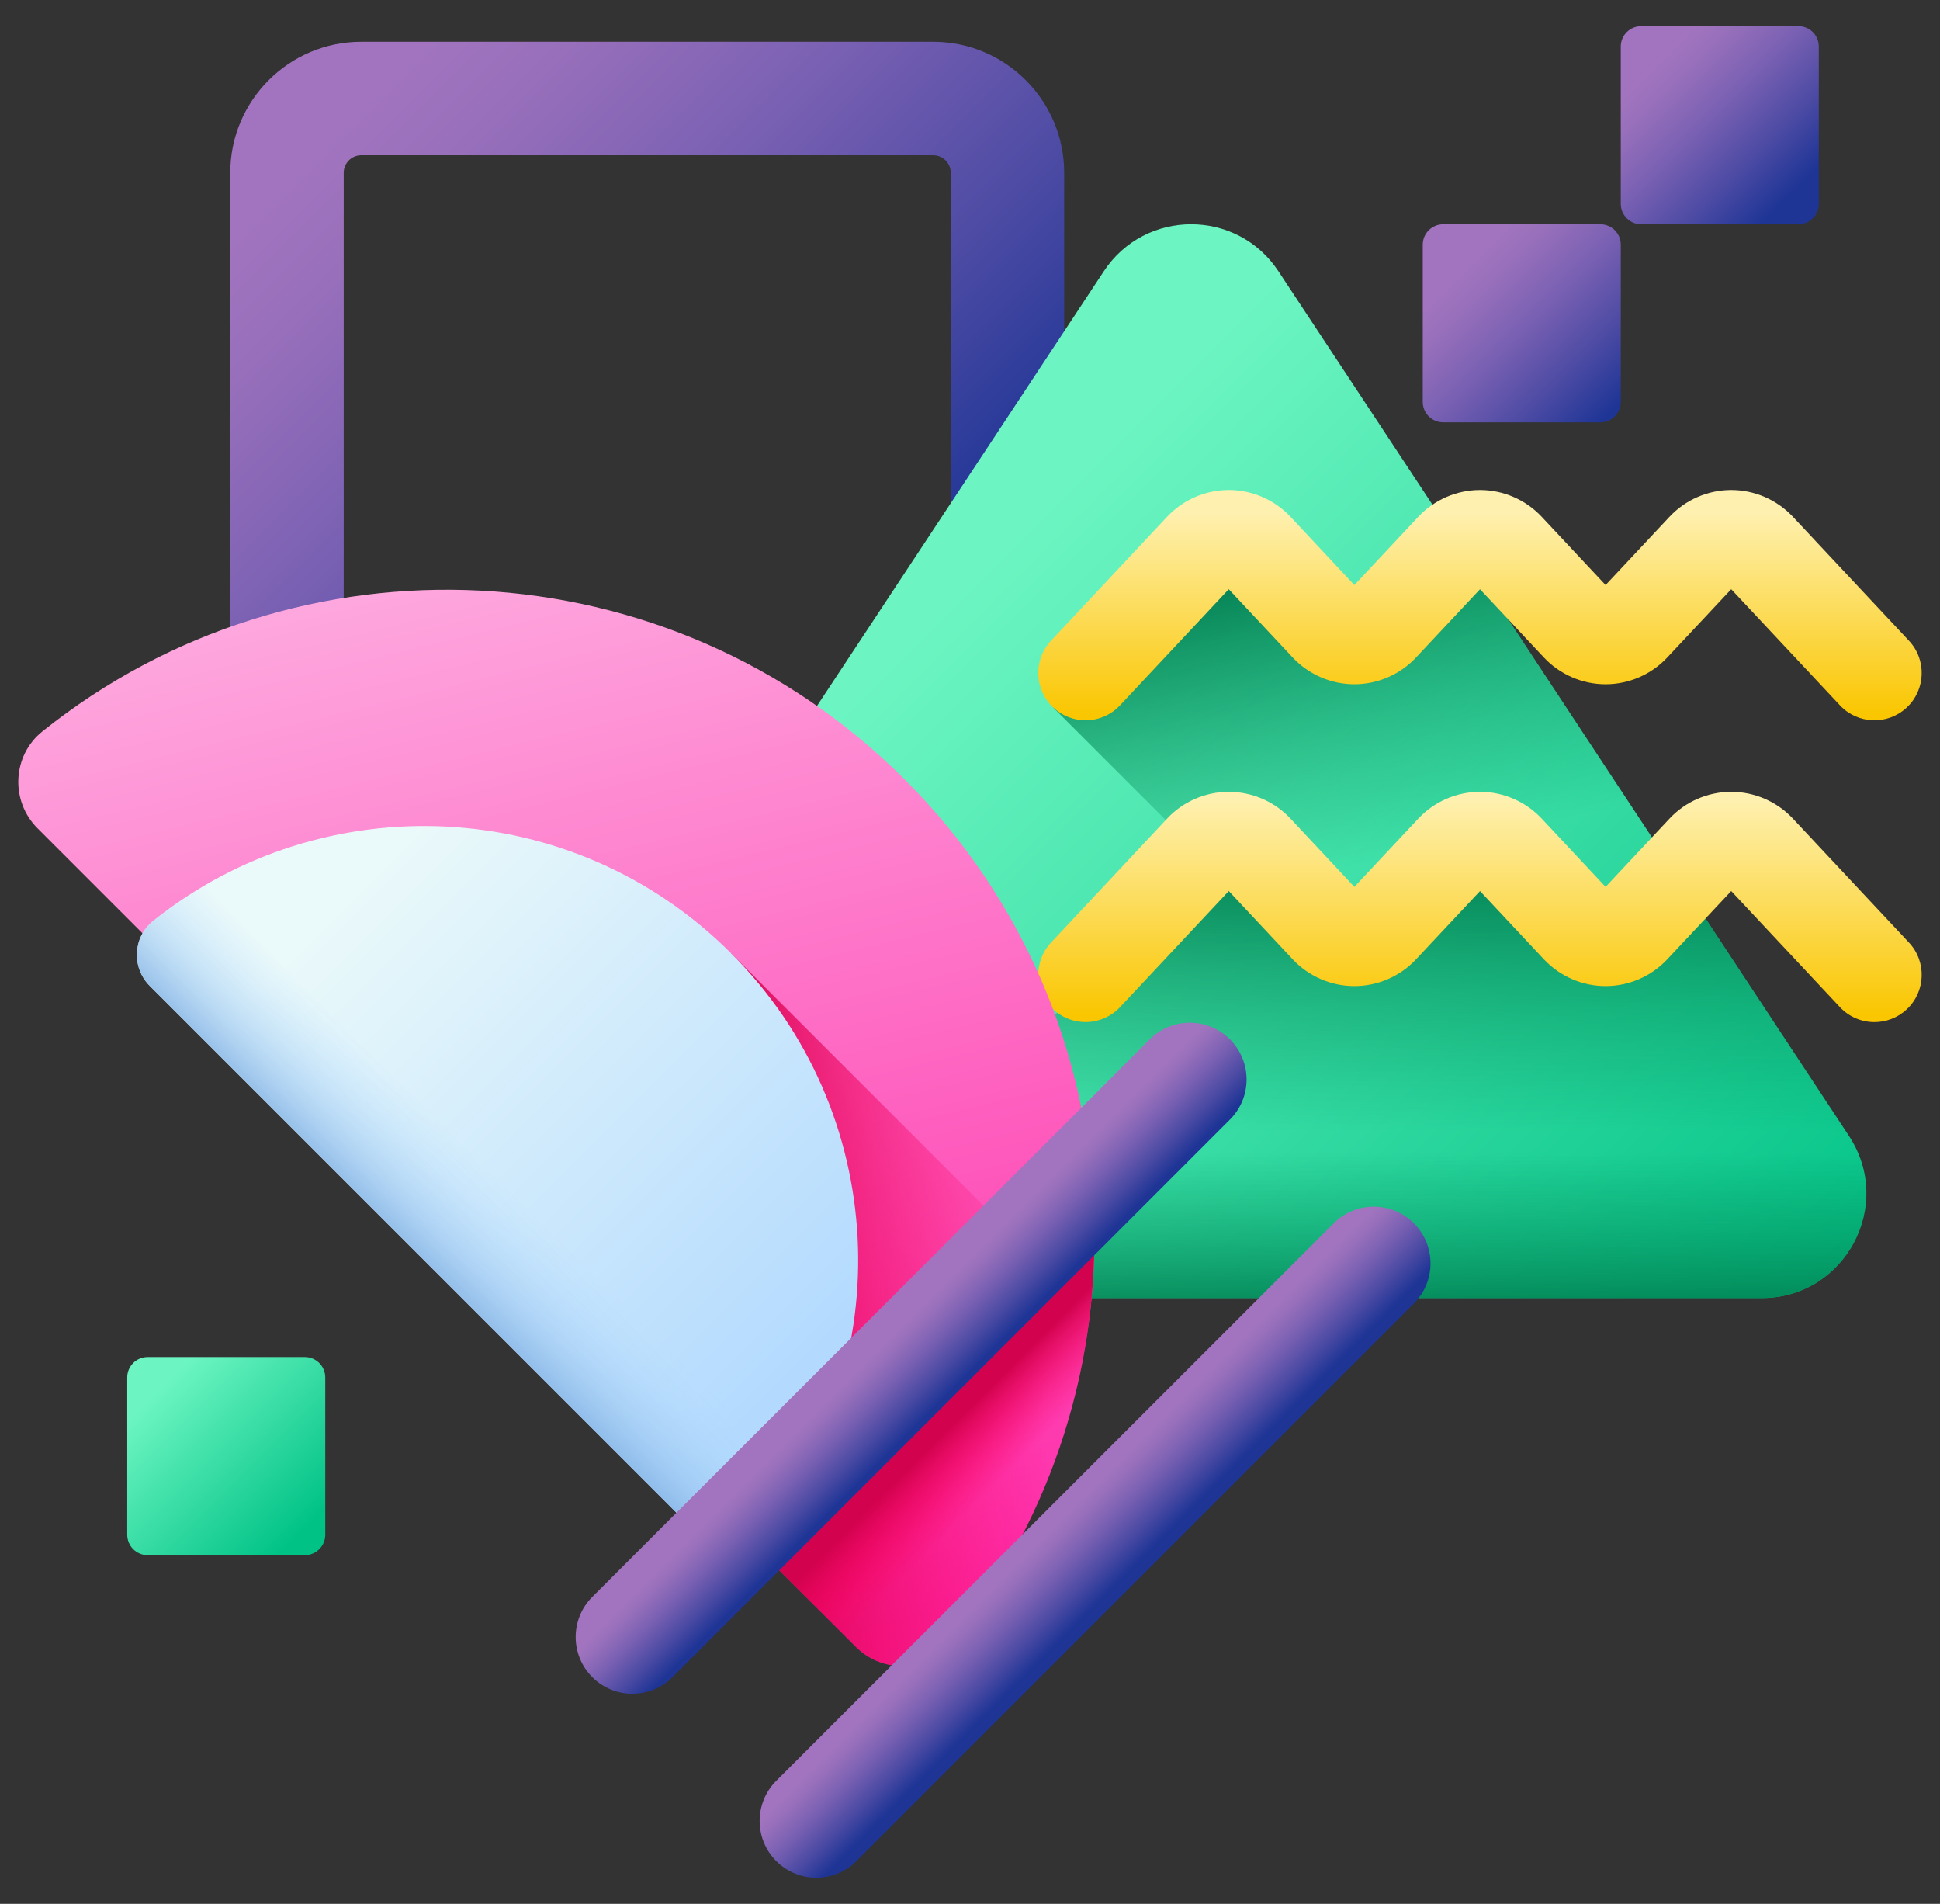
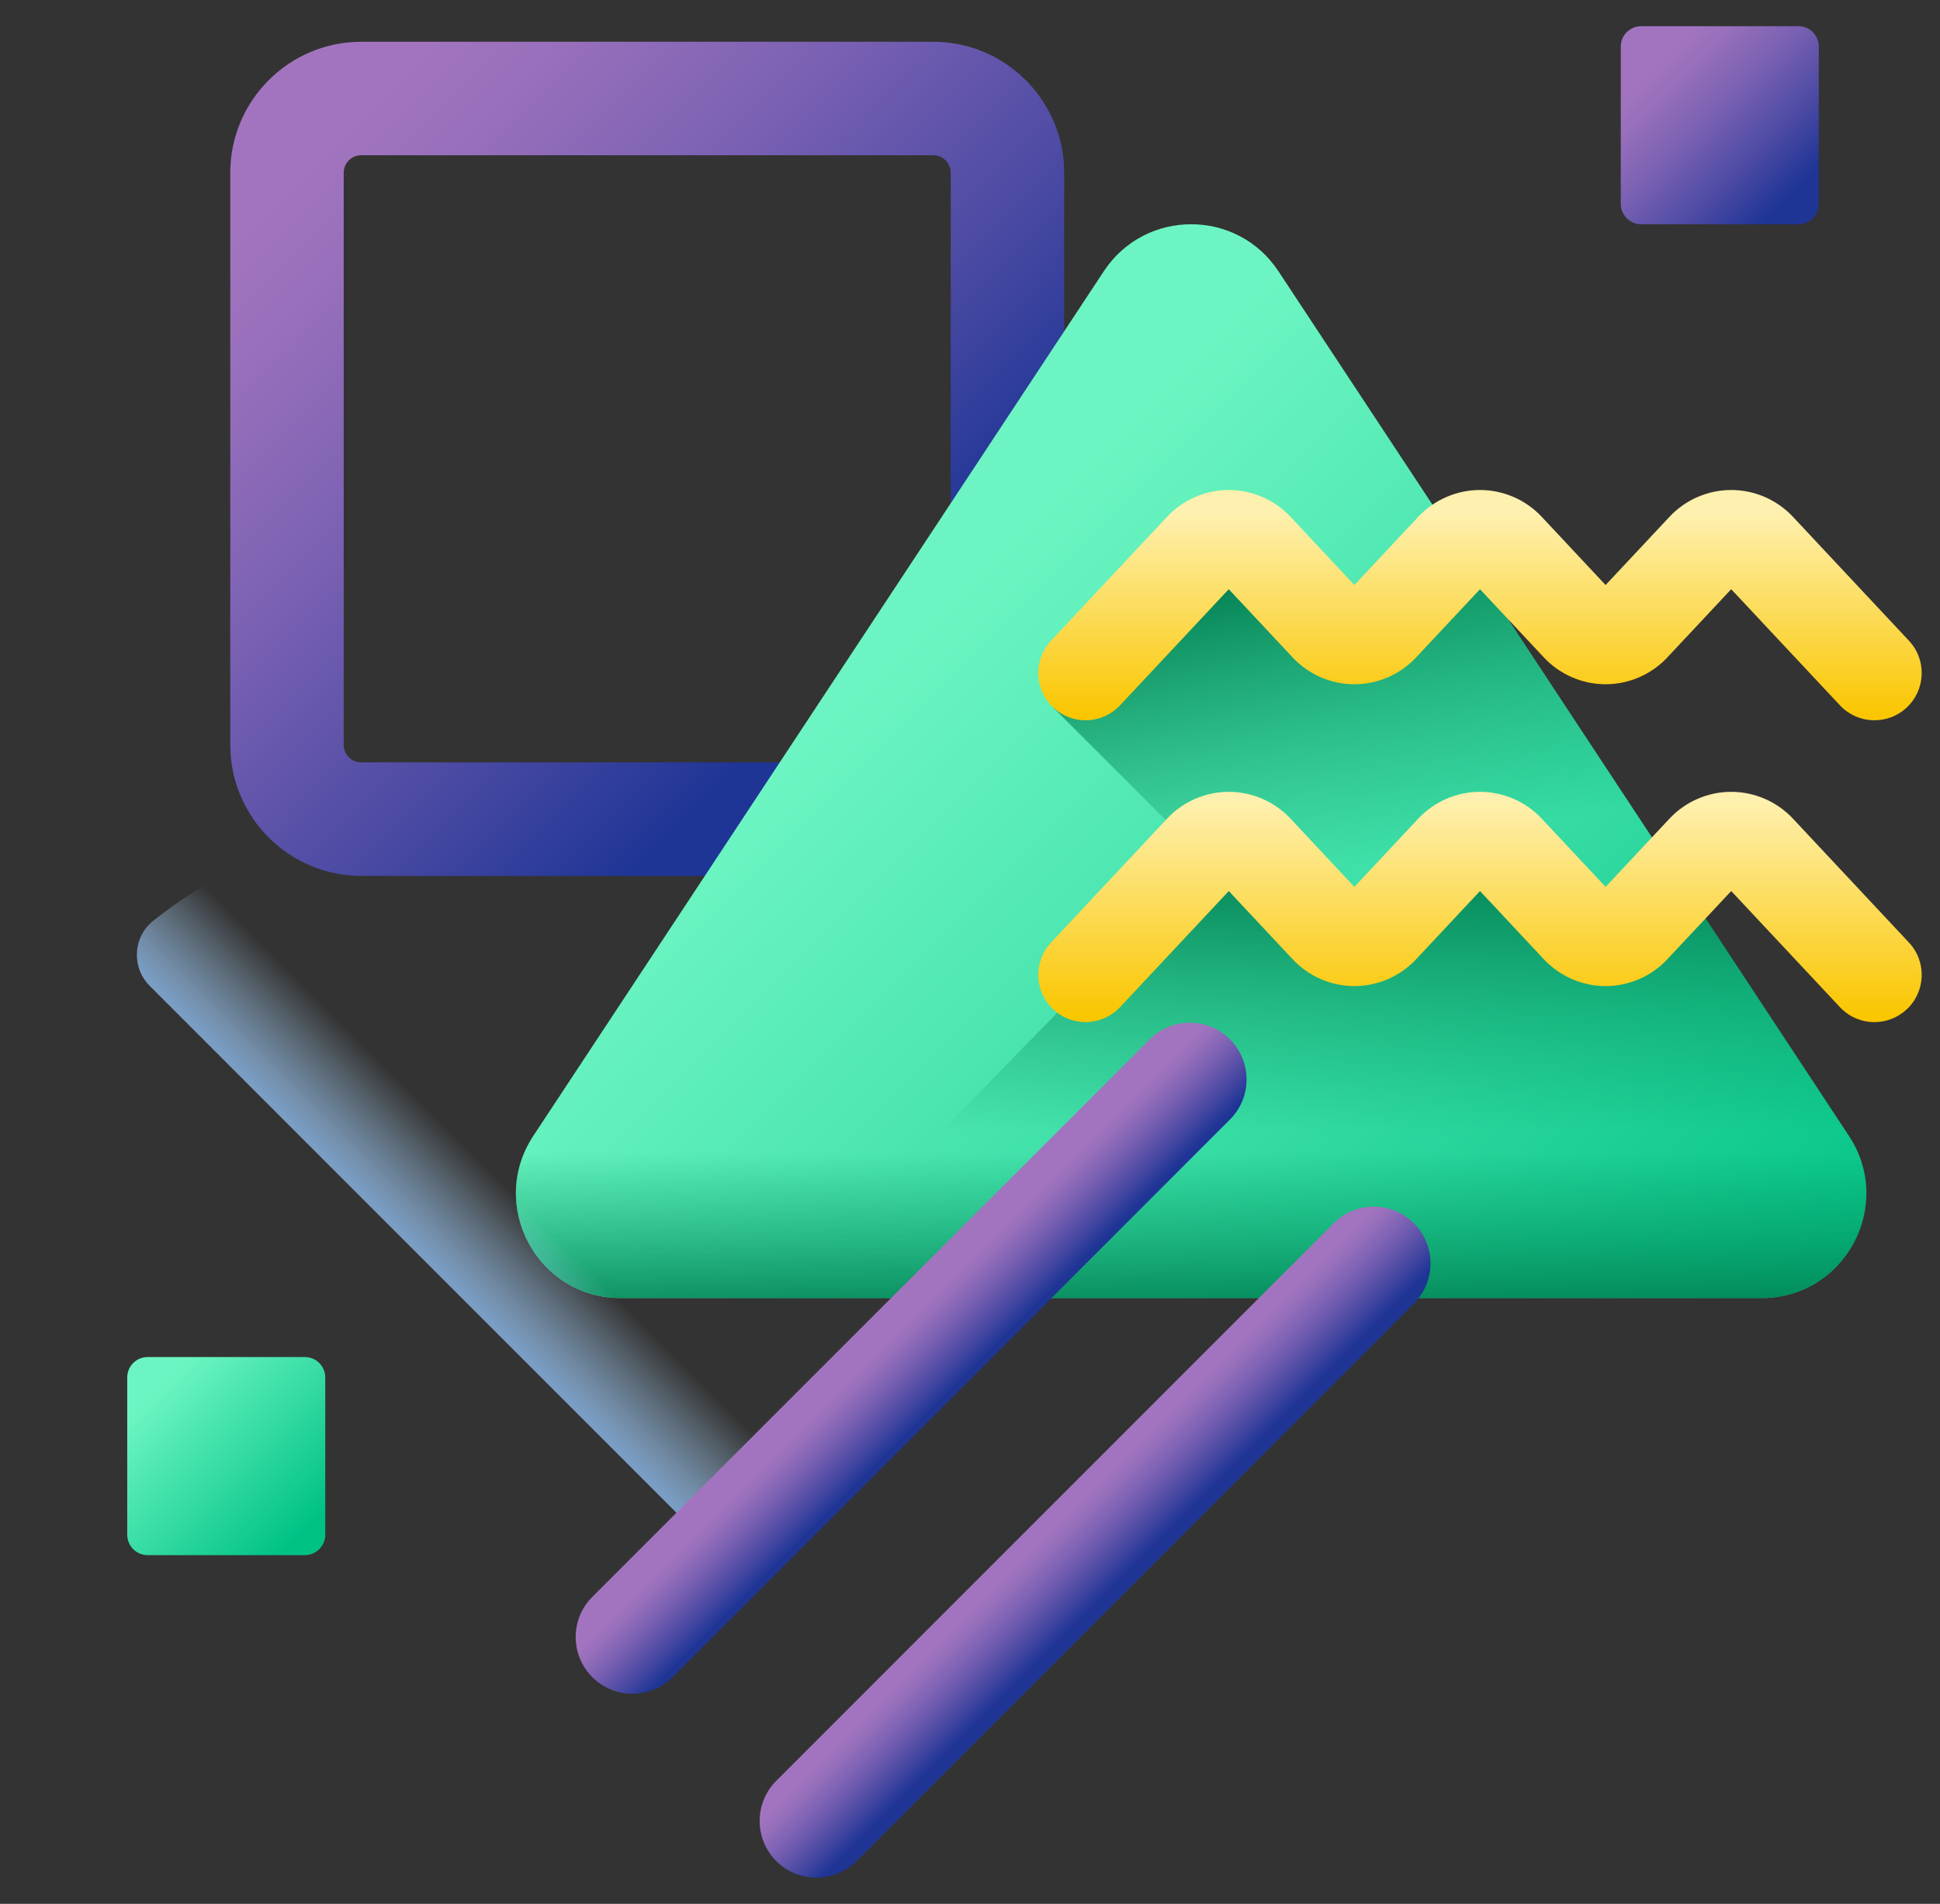
<svg xmlns="http://www.w3.org/2000/svg" width="53" height="52" viewBox="0 0 53 52" fill="none">
  <rect x="0" y="0" width="53" height="52" fill="#333333" stroke="none" />
  <g clip-path="url(#clip0_401_27676)">
    <path d="M25.495 23.923H9.869C7.896 23.923 6.291 22.318 6.291 20.345V4.719C6.291 2.746 7.896 1.141 9.869 1.141H25.495C27.468 1.141 29.073 2.746 29.073 4.719V20.345C29.073 22.318 27.468 23.923 25.495 23.923ZM9.869 4.24C9.605 4.24 9.39 4.455 9.39 4.719V20.345C9.39 20.609 9.605 20.823 9.869 20.823H25.495C25.759 20.823 25.974 20.609 25.974 20.345V4.719C25.974 4.455 25.759 4.24 25.495 4.24H9.869Z" fill="url(#paint0_linear_401_27676)" />
-     <path d="M43.722 11.535H39.427C39.119 11.535 38.869 11.286 38.869 10.978V6.683C38.869 6.375 39.119 6.125 39.427 6.125H43.722C44.03 6.125 44.279 6.375 44.279 6.683V10.978C44.279 11.286 44.03 11.535 43.722 11.535Z" fill="url(#paint1_linear_401_27676)" />
    <path d="M49.132 6.125H44.837C44.529 6.125 44.279 5.875 44.279 5.567V1.272C44.279 0.964 44.529 0.715 44.837 0.715H49.132C49.44 0.715 49.689 0.964 49.689 1.272V5.567C49.689 5.875 49.44 6.125 49.132 6.125Z" fill="url(#paint2_linear_401_27676)" />
    <path d="M8.328 42.475H4.033C3.725 42.475 3.476 42.225 3.476 41.917V37.622C3.476 37.314 3.725 37.065 4.033 37.065H8.328C8.636 37.065 8.886 37.314 8.886 37.622V41.917C8.886 42.225 8.636 42.475 8.328 42.475Z" fill="url(#paint3_linear_401_27676)" />
    <path d="M30.156 7.408L14.571 31.022C13.317 32.922 14.68 35.454 16.956 35.454H48.126C50.403 35.454 51.765 32.922 50.511 31.022L34.926 7.408C33.797 5.697 31.286 5.697 30.156 7.408Z" fill="url(#paint4_linear_401_27676)" />
    <path d="M39.841 14.855L36.667 18.029L33.368 14.73L28.774 19.325L44.904 35.455H48.127C50.403 35.455 51.766 32.923 50.512 31.023L39.841 14.855Z" fill="url(#paint5_linear_401_27676)" />
    <path d="M14.571 31.022C13.317 32.921 14.68 35.453 16.956 35.453H48.126C50.403 35.453 51.765 32.921 50.511 31.022L46.086 24.316H18.996L14.571 31.022Z" fill="url(#paint6_linear_401_27676)" />
    <path d="M48.127 35.453H21.267L32.152 24.316H46.086L50.511 31.021C51.765 32.922 50.403 35.453 48.127 35.453Z" fill="url(#paint7_linear_401_27676)" />
    <path d="M29.656 19.673C29.34 19.673 29.023 19.557 28.774 19.324C28.253 18.836 28.227 18.019 28.714 17.498L31.886 14.113C32.32 13.649 32.934 13.383 33.569 13.383C34.205 13.383 34.819 13.649 35.254 14.113L37.001 15.979L38.749 14.113C39.183 13.649 39.797 13.383 40.433 13.383C41.068 13.383 41.682 13.649 42.117 14.113L43.864 15.979L45.612 14.113C46.046 13.649 46.66 13.383 47.296 13.383C47.932 13.383 48.545 13.649 48.98 14.113L52.151 17.499C52.639 18.019 52.612 18.836 52.092 19.324C51.571 19.812 50.754 19.785 50.266 19.264L47.296 16.093L45.548 17.959C45.114 18.423 44.5 18.689 43.864 18.689C43.229 18.689 42.615 18.423 42.18 17.959L40.433 16.093L38.685 17.959C38.251 18.422 37.637 18.689 37.001 18.689C36.365 18.689 35.752 18.423 35.317 17.959L33.569 16.093L30.599 19.264C30.345 19.535 30.001 19.673 29.656 19.673Z" fill="url(#paint8_linear_401_27676)" />
    <path d="M51.209 27.917C50.864 27.917 50.521 27.78 50.266 27.508L47.296 24.337L45.548 26.203C45.114 26.667 44.5 26.933 43.864 26.933C43.229 26.933 42.615 26.667 42.18 26.203L40.433 24.337L38.685 26.203C38.251 26.667 37.637 26.933 37.001 26.933C36.365 26.933 35.752 26.667 35.317 26.203L33.57 24.337L30.599 27.508C30.111 28.029 29.294 28.055 28.774 27.568C28.253 27.08 28.227 26.263 28.714 25.743L31.886 22.357C32.32 21.893 32.934 21.627 33.569 21.627C34.205 21.627 34.819 21.893 35.254 22.357L37.001 24.223L38.749 22.357C39.183 21.893 39.797 21.627 40.433 21.627C41.068 21.627 41.682 21.893 42.117 22.357L43.864 24.223L45.612 22.357C46.046 21.893 46.66 21.627 47.296 21.627C47.932 21.627 48.545 21.893 48.98 22.357L52.151 25.743C52.639 26.263 52.612 27.08 52.092 27.568C51.843 27.801 51.525 27.917 51.209 27.917Z" fill="url(#paint9_linear_401_27676)" />
-     <path d="M24.717 21.29C18.276 14.85 8.107 14.412 1.159 19.976C0.334 20.637 0.277 21.875 1.025 22.623L23.384 44.981C24.131 45.729 25.369 45.673 26.031 44.848C31.595 37.9 31.157 27.73 24.717 21.29Z" fill="url(#paint10_linear_401_27676)" />
-     <path d="M19.971 26.035L12.204 33.802L23.383 44.981C24.131 45.729 25.369 45.673 26.03 44.847C28.16 42.189 29.409 39.058 29.78 35.844L19.971 26.035Z" fill="url(#paint11_linear_401_27676)" />
-     <path d="M23.384 44.98C24.132 45.728 25.37 45.672 26.031 44.846C28.849 41.328 30.127 36.983 29.866 32.715L20.492 42.088L23.384 44.98Z" fill="url(#paint12_linear_401_27676)" />
-     <path d="M19.971 26.035C15.655 21.718 8.838 21.424 4.181 25.154C3.628 25.597 3.59 26.427 4.091 26.928L19.078 41.915C19.579 42.416 20.409 42.378 20.852 41.825C24.582 37.168 24.288 30.351 19.971 26.035Z" fill="url(#paint13_linear_401_27676)" />
    <path d="M19.971 26.035C15.655 21.718 8.838 21.424 4.181 25.154C3.628 25.597 3.59 26.427 4.091 26.928L19.078 41.915C19.579 42.416 20.409 42.378 20.852 41.825C24.582 37.168 24.288 30.351 19.971 26.035Z" fill="url(#paint14_linear_401_27676)" />
    <path d="M17.277 46.261C16.881 46.261 16.484 46.11 16.181 45.807C15.576 45.202 15.576 44.221 16.181 43.616L31.41 28.387C32.015 27.782 32.996 27.782 33.601 28.387C34.207 28.993 34.207 29.974 33.601 30.579L18.373 45.807C18.07 46.11 17.674 46.261 17.277 46.261Z" fill="url(#paint15_linear_401_27676)" />
    <path d="M22.302 51.285C21.906 51.285 21.509 51.133 21.207 50.831C20.602 50.226 20.602 49.245 21.207 48.639L36.435 33.411C37.041 32.806 38.022 32.806 38.627 33.411C39.232 34.016 39.232 34.997 38.627 35.602L23.398 50.831C23.096 51.133 22.699 51.285 22.302 51.285Z" fill="url(#paint16_linear_401_27676)" />
  </g>
  <defs>
    <linearGradient id="paint0_linear_401_27676" x1="8.969" y1="3.819" x2="23.101" y2="17.95" gradientUnits="userSpaceOnUse">
      <stop stop-color="#A274BF" />
      <stop offset="0.143" stop-color="#976FBB" />
      <stop offset="0.393" stop-color="#7B61B3" />
      <stop offset="0.716" stop-color="#4D4BA4" />
      <stop offset="1" stop-color="#1F3596" />
    </linearGradient>
    <linearGradient id="paint1_linear_401_27676" x1="40.053" y1="7.308" x2="43.988" y2="11.244" gradientUnits="userSpaceOnUse">
      <stop stop-color="#A274BF" />
      <stop offset="0.143" stop-color="#976FBB" />
      <stop offset="0.393" stop-color="#7B61B3" />
      <stop offset="0.716" stop-color="#4D4BA4" />
      <stop offset="1" stop-color="#1F3596" />
    </linearGradient>
    <linearGradient id="paint2_linear_401_27676" x1="45.29" y1="1.726" x2="48.878" y2="5.313" gradientUnits="userSpaceOnUse">
      <stop stop-color="#A274BF" />
      <stop offset="0.143" stop-color="#976FBB" />
      <stop offset="0.393" stop-color="#7B61B3" />
      <stop offset="0.716" stop-color="#4D4BA4" />
      <stop offset="1" stop-color="#1F3596" />
    </linearGradient>
    <linearGradient id="paint3_linear_401_27676" x1="4.338" y1="37.927" x2="8.269" y2="41.858" gradientUnits="userSpaceOnUse">
      <stop stop-color="#6CF5C2" />
      <stop offset="1" stop-color="#00C285" />
    </linearGradient>
    <linearGradient id="paint4_linear_401_27676" x1="23.111" y1="19.153" x2="45.614" y2="41.656" gradientUnits="userSpaceOnUse">
      <stop stop-color="#6CF5C2" />
      <stop offset="1" stop-color="#00C285" />
    </linearGradient>
    <linearGradient id="paint5_linear_401_27676" x1="39.293" y1="23.149" x2="37.399" y2="14.609" gradientUnits="userSpaceOnUse">
      <stop stop-color="#02905D" stop-opacity="0" />
      <stop offset="0.438" stop-color="#028B59" stop-opacity="0.438" />
      <stop offset="0.994" stop-color="#017B4E" stop-opacity="0.994" />
      <stop offset="1" stop-color="#017B4E" />
    </linearGradient>
    <linearGradient id="paint6_linear_401_27676" x1="32.541" y1="31.475" x2="32.541" y2="36.334" gradientUnits="userSpaceOnUse">
      <stop stop-color="#02905D" stop-opacity="0" />
      <stop offset="0.438" stop-color="#028B59" stop-opacity="0.438" />
      <stop offset="0.994" stop-color="#017B4E" stop-opacity="0.994" />
      <stop offset="1" stop-color="#017B4E" />
    </linearGradient>
    <linearGradient id="paint7_linear_401_27676" x1="36.127" y1="30.906" x2="36.127" y2="23.154" gradientUnits="userSpaceOnUse">
      <stop stop-color="#02905D" stop-opacity="0" />
      <stop offset="0.438" stop-color="#028B59" stop-opacity="0.438" />
      <stop offset="0.994" stop-color="#017B4E" stop-opacity="0.994" />
      <stop offset="1" stop-color="#017B4E" />
    </linearGradient>
    <linearGradient id="paint8_linear_401_27676" x1="40.433" y1="14.034" x2="40.433" y2="19.547" gradientUnits="userSpaceOnUse">
      <stop stop-color="#FEF0AE" />
      <stop offset="1" stop-color="#FAC600" />
    </linearGradient>
    <linearGradient id="paint9_linear_401_27676" x1="40.433" y1="21.885" x2="40.433" y2="27.745" gradientUnits="userSpaceOnUse">
      <stop stop-color="#FEF0AE" />
      <stop offset="1" stop-color="#FAC600" />
    </linearGradient>
    <linearGradient id="paint10_linear_401_27676" x1="12.085" y1="13.851" x2="19.798" y2="45.462" gradientUnits="userSpaceOnUse">
      <stop stop-color="#FEAEE1" />
      <stop offset="1" stop-color="#FE2AA8" />
    </linearGradient>
    <linearGradient id="paint11_linear_401_27676" x1="28.363" y1="35.373" x2="20.03" y2="35.924" gradientUnits="userSpaceOnUse">
      <stop stop-color="#FE0364" stop-opacity="0" />
      <stop offset="0.286" stop-color="#F70361" stop-opacity="0.286" />
      <stop offset="0.698" stop-color="#E40257" stop-opacity="0.698" />
      <stop offset="1" stop-color="#D2024E" />
    </linearGradient>
    <linearGradient id="paint12_linear_401_27676" x1="27.762" y1="39.984" x2="26.357" y2="38.579" gradientUnits="userSpaceOnUse">
      <stop stop-color="#FE0364" stop-opacity="0" />
      <stop offset="0.286" stop-color="#F70361" stop-opacity="0.286" />
      <stop offset="0.698" stop-color="#E40257" stop-opacity="0.698" />
      <stop offset="1" stop-color="#D2024E" />
    </linearGradient>
    <linearGradient id="paint13_linear_401_27676" x1="9.775" y1="24.225" x2="22.397" y2="36.847" gradientUnits="userSpaceOnUse">
      <stop stop-color="#EAF9FA" />
      <stop offset="1" stop-color="#B3DAFE" />
    </linearGradient>
    <linearGradient id="paint14_linear_401_27676" x1="13.71" y1="32.295" x2="11.161" y2="34.845" gradientUnits="userSpaceOnUse">
      <stop stop-color="#B3DAFE" stop-opacity="0" />
      <stop offset="0.244" stop-color="#ACD5FA" stop-opacity="0.244" />
      <stop offset="0.589" stop-color="#9AC5F0" stop-opacity="0.589" />
      <stop offset="0.993" stop-color="#7CACDF" stop-opacity="0.993" />
      <stop offset="1" stop-color="#7BACDF" />
    </linearGradient>
    <linearGradient id="paint15_linear_401_27676" x1="24.327" y1="36.533" x2="25.877" y2="38.083" gradientUnits="userSpaceOnUse">
      <stop stop-color="#A274BF" />
      <stop offset="0.143" stop-color="#976FBB" />
      <stop offset="0.393" stop-color="#7B61B3" />
      <stop offset="0.716" stop-color="#4D4BA4" />
      <stop offset="1" stop-color="#1F3596" />
    </linearGradient>
    <linearGradient id="paint16_linear_401_27676" x1="29.148" y1="41.352" x2="30.77" y2="42.974" gradientUnits="userSpaceOnUse">
      <stop stop-color="#A274BF" />
      <stop offset="0.143" stop-color="#976FBB" />
      <stop offset="0.393" stop-color="#7B61B3" />
      <stop offset="0.716" stop-color="#4D4BA4" />
      <stop offset="1" stop-color="#1F3596" />
    </linearGradient>
    <clipPath id="clip0_401_27676">
      <rect width="52" height="52" fill="white" transform="translate(0.5)" />
    </clipPath>
  </defs>
</svg>